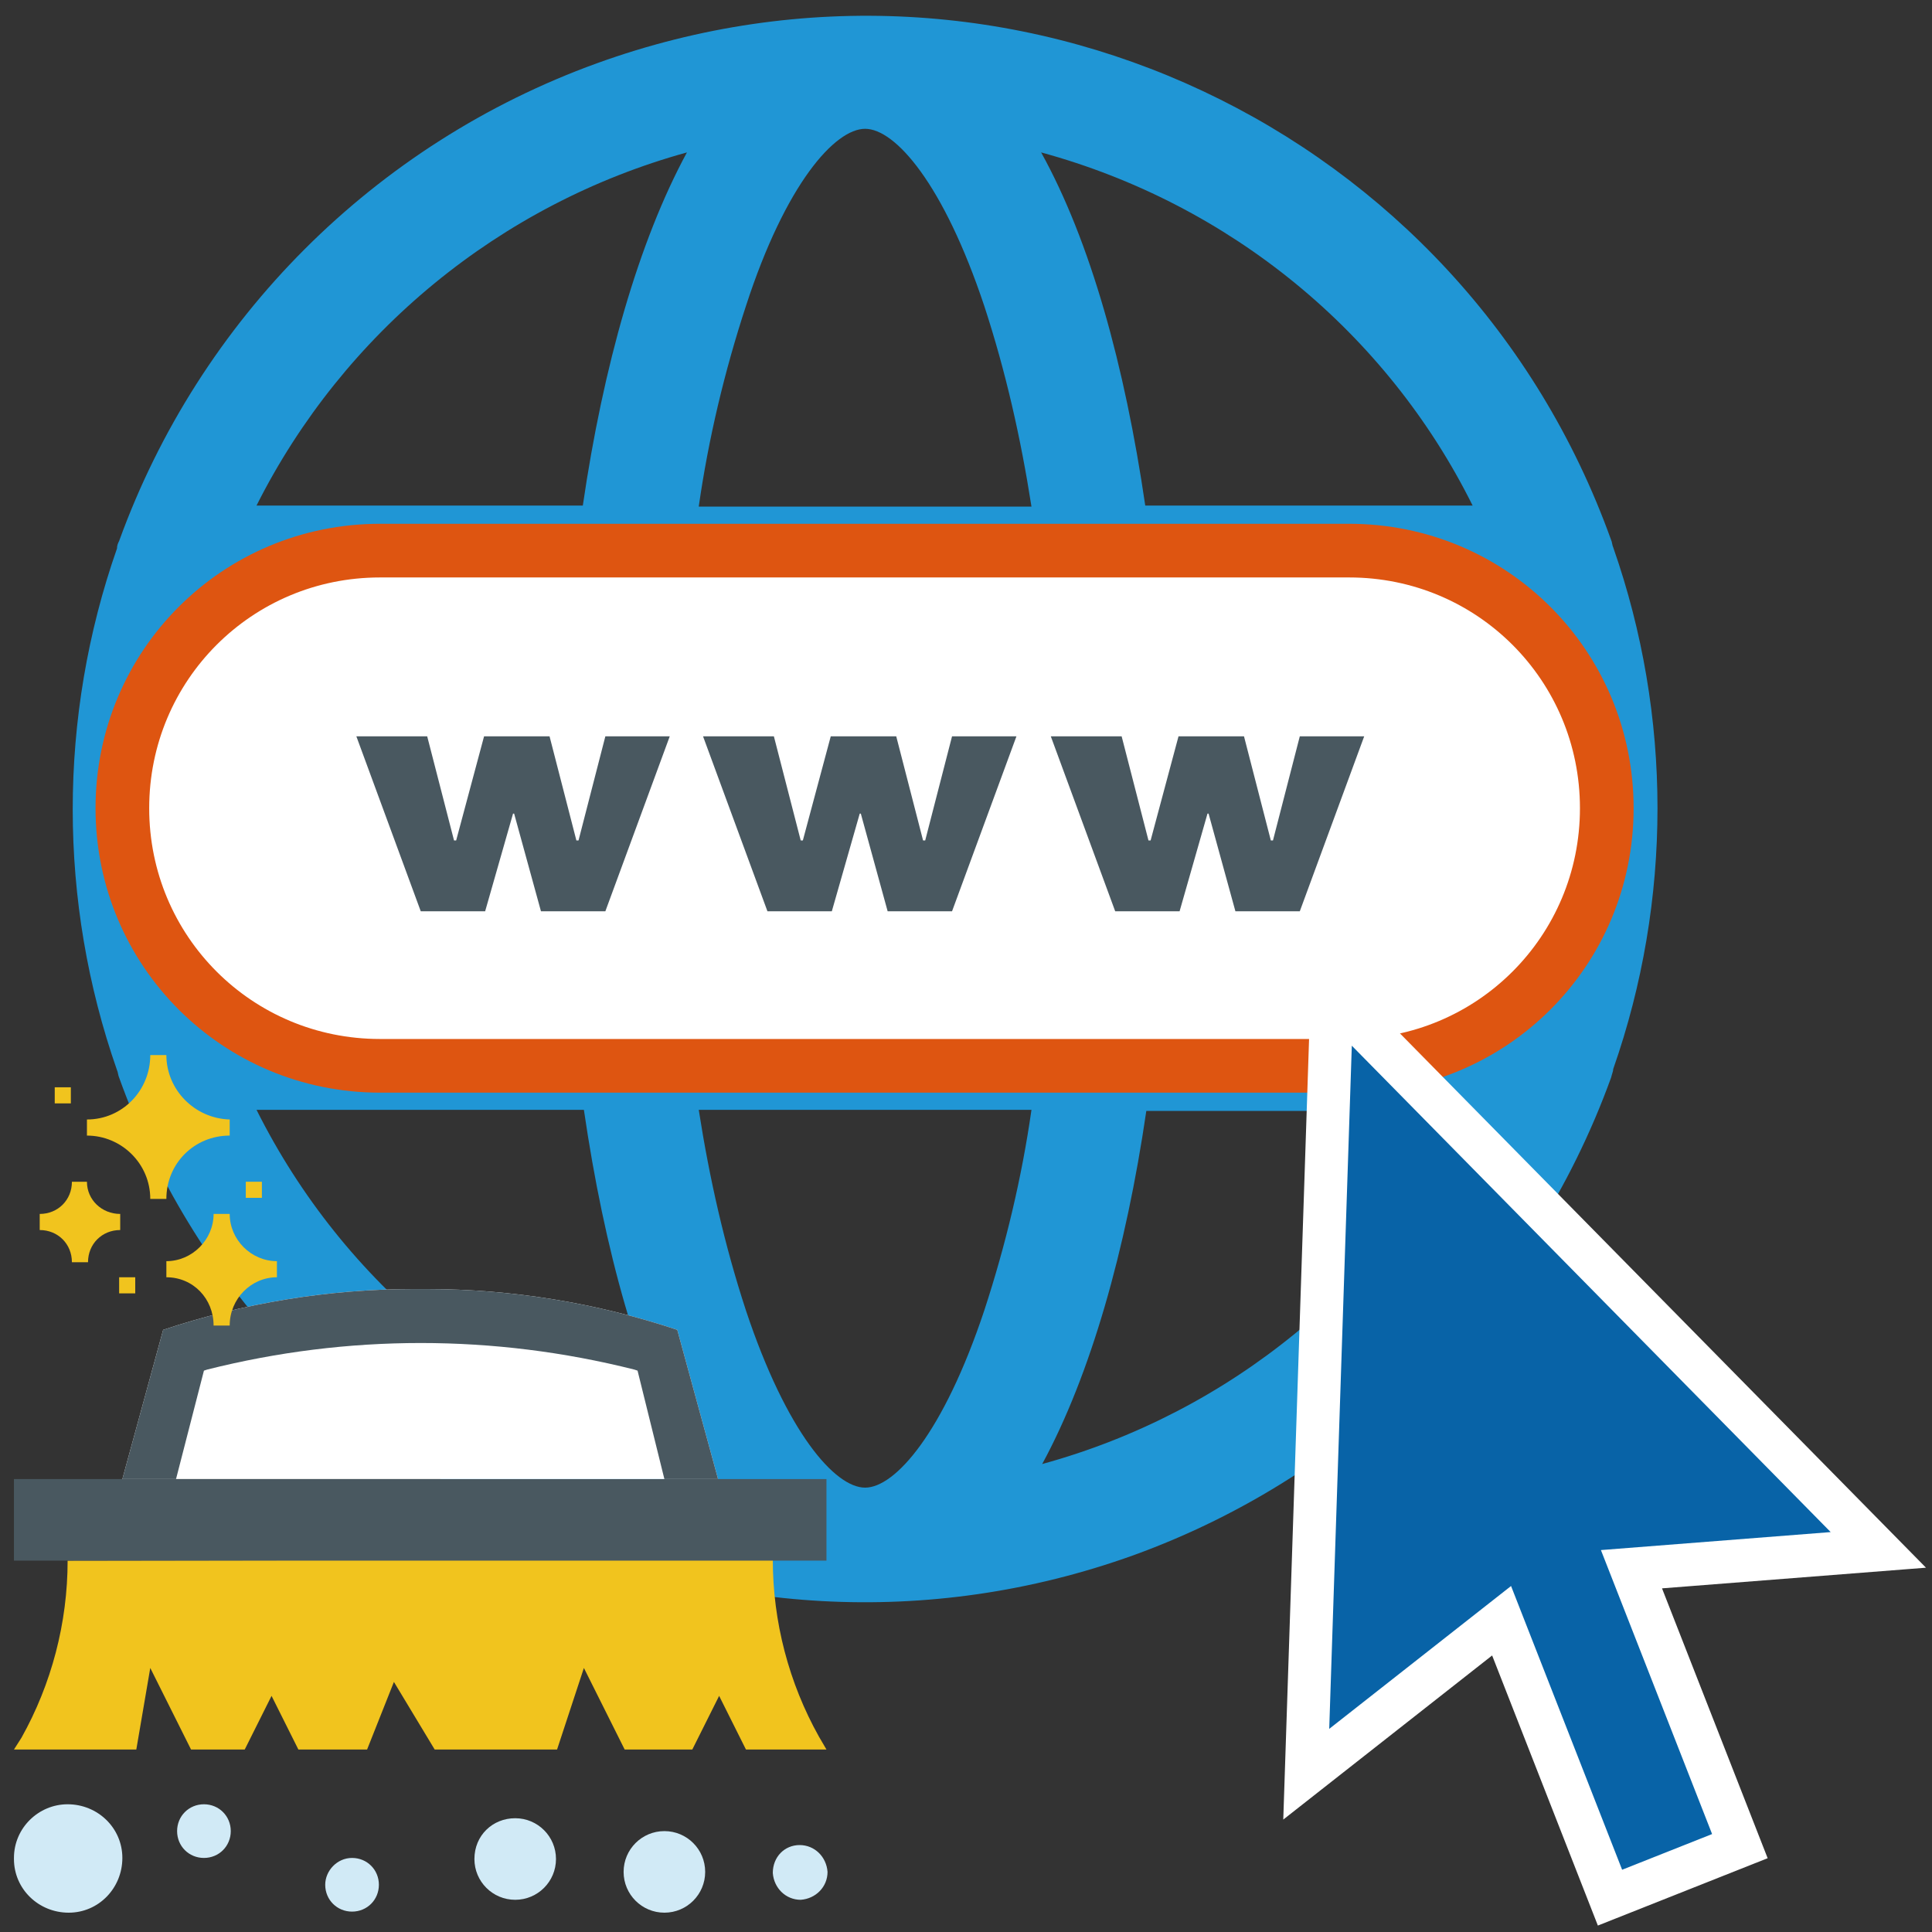
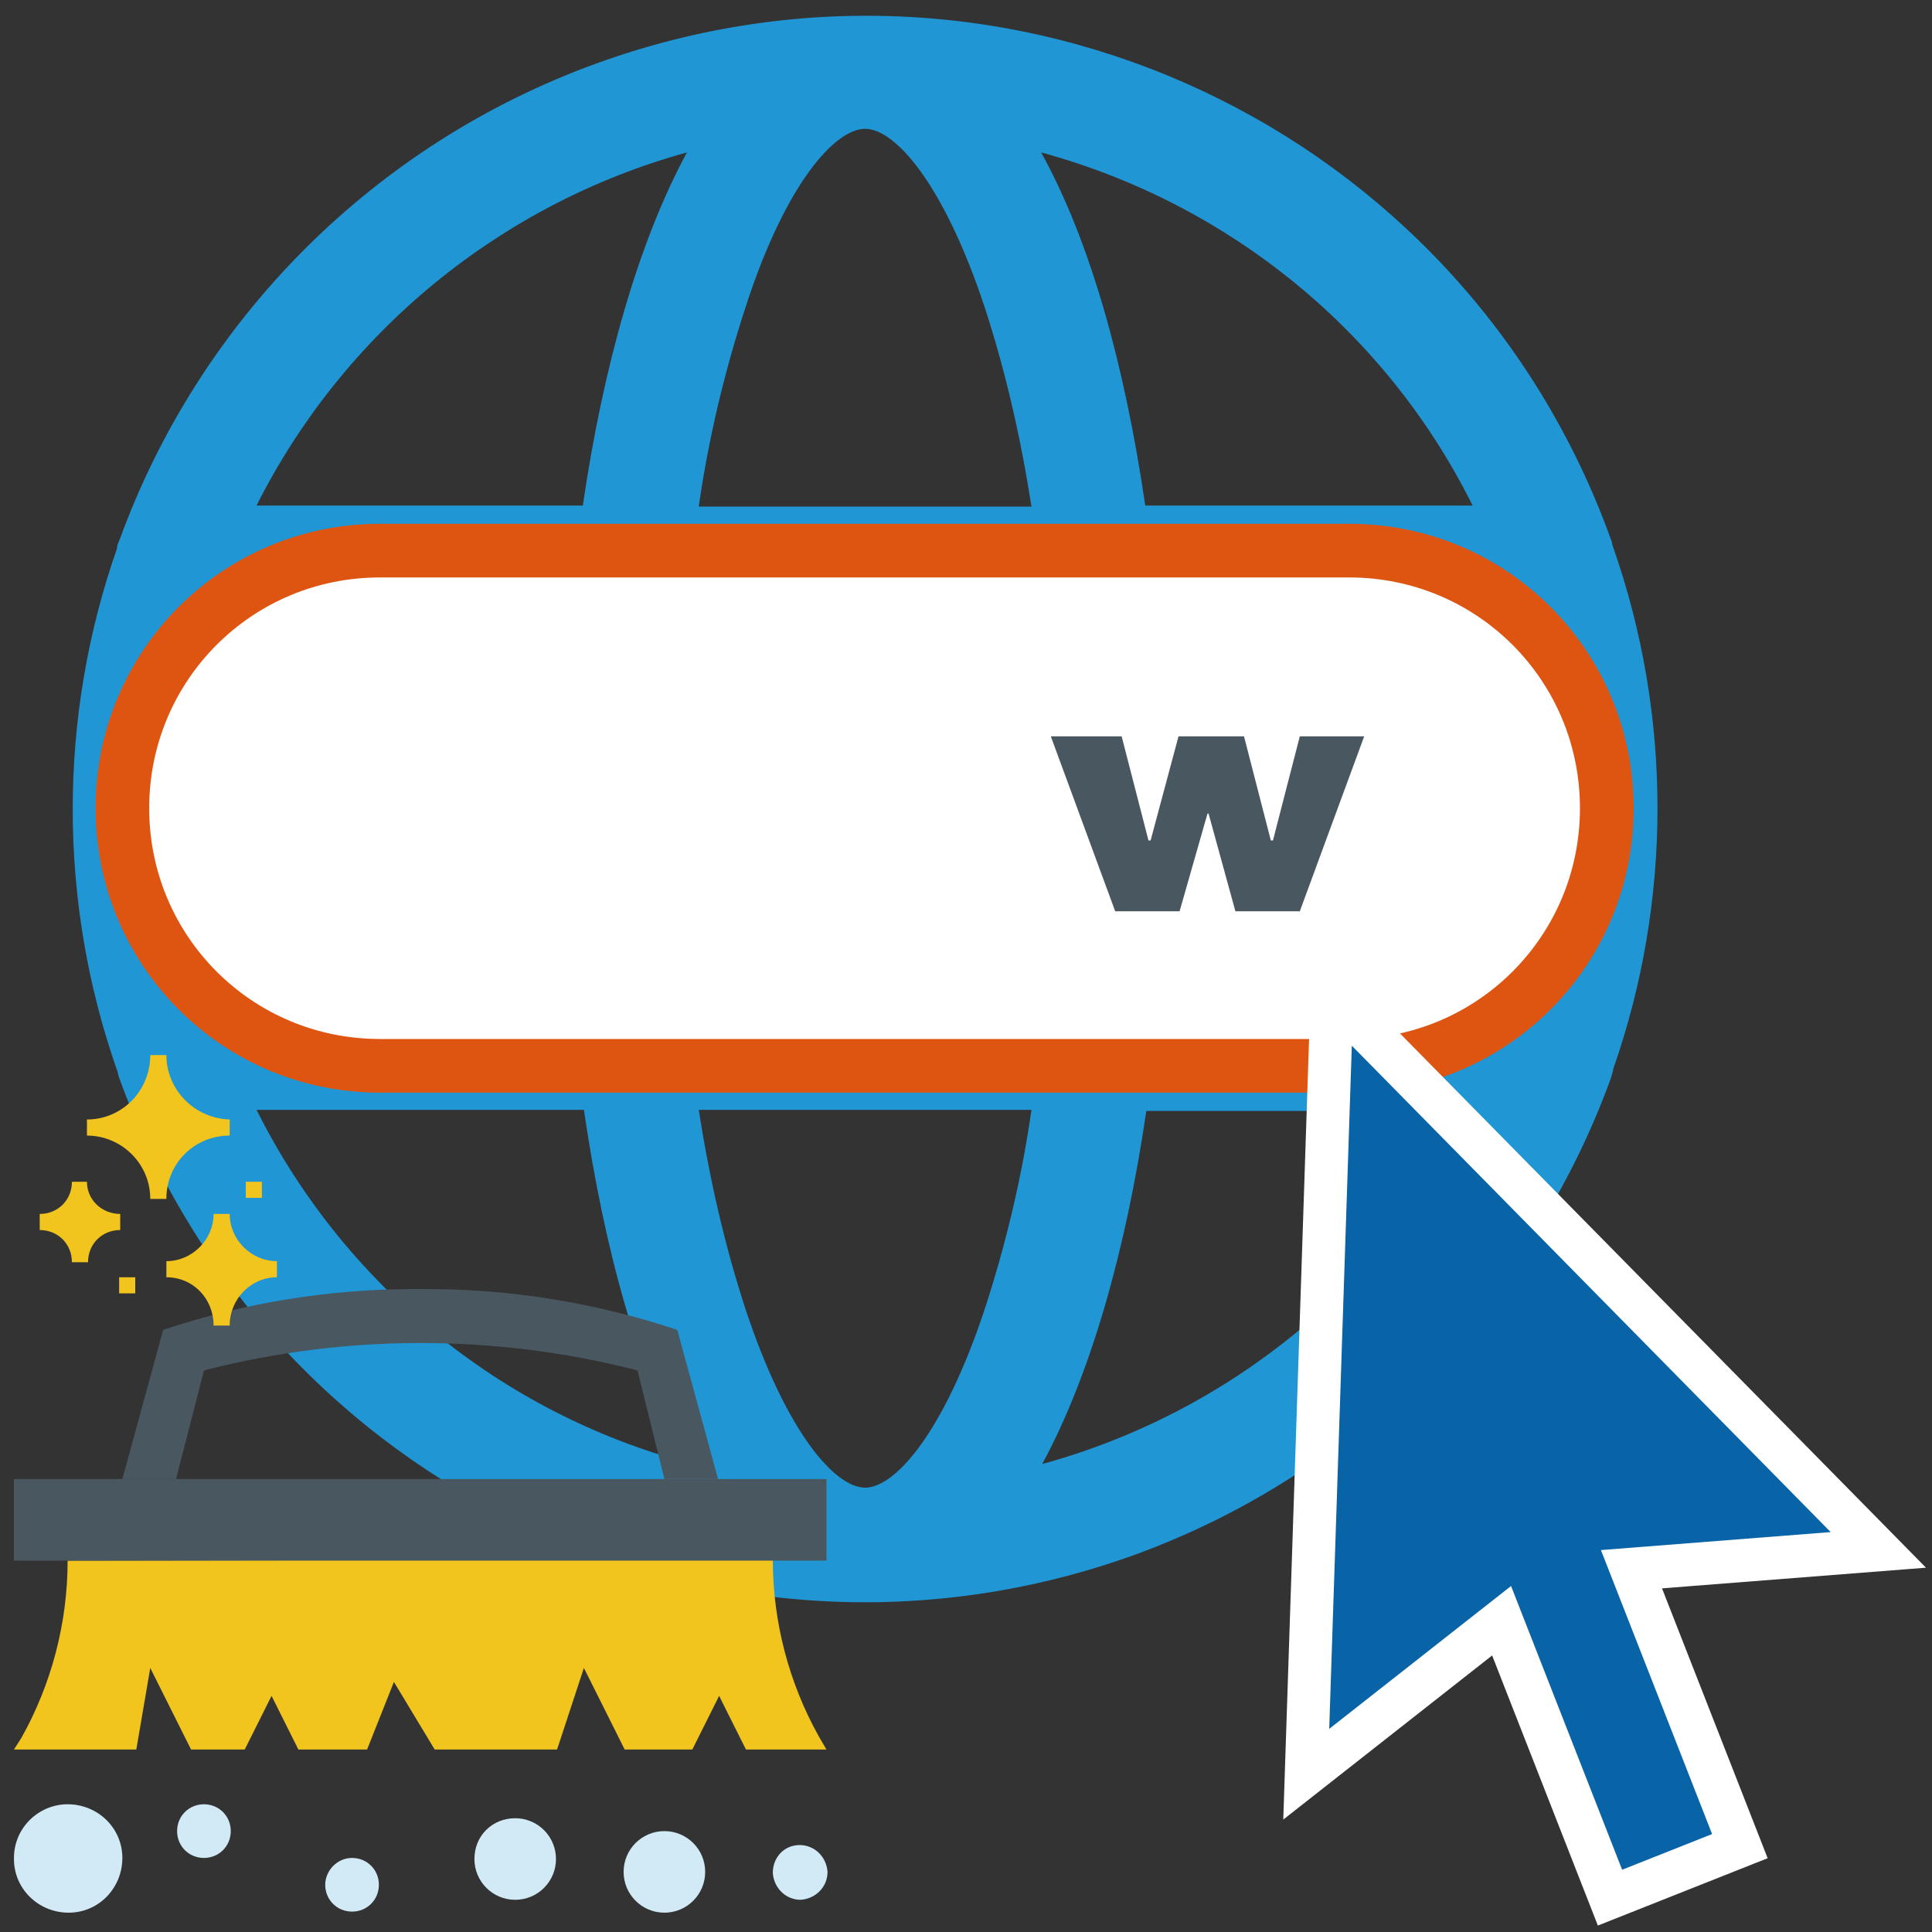
<svg xmlns="http://www.w3.org/2000/svg" version="1.1" id="圖層_1" x="0px" y="0px" viewBox="0 0 180 180" style="enable-background:new 0 0 180 180;" xml:space="preserve">
  <rect x="0" y="0" width="180" height="180" fill="#333333" stroke="none" />
  <style type="text/css">
	.st0{fill:#2096D5;}
	.st1{fill:#FFFFFF;stroke:#DE5511;stroke-width:5;stroke-miterlimit:10;}
	.st2{enable-background:new    ;}
	.st3{fill:#495860;}
	.st4{fill:#0863A7;stroke:#FFFFFF;stroke-width:4;stroke-miterlimit:10;}
	.st5{fill:#F1C41E;}
	.st6{fill:#FFFFFF;}
	.st7{fill:#D1EAF6;}
</style>
  <path class="st0" d="M150.3,99.6c5.5-15.7,5.5-32.9,0-48.6c-0.1-0.2-0.1-0.5-0.2-0.7C136.3,11.9,94-8,55.6,5.9  c-20.7,7.5-37,23.8-44.5,44.5c-0.1,0.2-0.2,0.4-0.2,0.7c-5.5,15.7-5.5,32.9,0,48.6c0.1,0.2,0.1,0.5,0.2,0.7  c13.8,38.4,56.1,58.3,94.5,44.5c20.7-7.5,37-23.8,44.5-44.5C150.2,100,150.3,99.8,150.3,99.6z M80.6,138.6c-2.8,0-7.3-5.1-11.1-16.5  c-2-6.1-3.4-12.3-4.4-18.7h31c-0.9,6.3-2.4,12.6-4.4,18.7C87.9,133.5,83.4,138.6,80.6,138.6z M63.8,92.8C63.3,87.2,63,81.3,63,75.3  s0.3-11.9,0.8-17.6h33.6c0.5,5.7,0.8,11.5,0.8,17.6s-0.3,11.9-0.8,17.6H63.8z M17.3,75.3c0-5.9,0.8-11.9,2.5-17.6h33.4  c-0.5,5.8-0.7,11.7-0.7,17.6s0.2,11.8,0.7,17.6H19.8C18.1,87.1,17.3,81.2,17.3,75.3z M80.6,12c2.8,0,7.3,5.1,11.1,16.5  c2,6.1,3.4,12.3,4.4,18.7h-31c0.9-6.3,2.4-12.6,4.4-18.7C73.2,17.1,77.8,12,80.6,12z M108,57.7h33.4c3.3,11.5,3.3,23.7,0,35.1H108  c0.5-5.8,0.7-11.7,0.7-17.6S108.5,63.5,108,57.7z M137.2,47.1h-30.5c-1.9-13-5.1-24.6-9.7-32.9C114.6,19,129.2,31,137.2,47.1  L137.2,47.1z M64,14.2c-4.5,8.3-7.8,19.9-9.7,32.9H23.9C32,31,46.6,19,64,14.2z M23.9,103.4h30.5c1.9,13,5.1,24.6,9.7,32.9  C46.6,131.6,32,119.6,23.9,103.4z M97.1,136.4c4.5-8.3,7.8-19.9,9.7-32.9h30.5C129.2,119.6,114.6,131.6,97.1,136.4z" />
  <path class="st1" d="M125.7,51.3H35.4c-13.3,0-24,10.7-24,24s10.7,24,24,24h90.3c13.3,0,24-10.7,24-24S139,51.3,125.7,51.3z" />
  <g class="st2">
-     <path class="st3" d="M50.4,84.9l-2.5-9.1h-0.1l-2.6,9.1h-6l-6-16.3h6.6l2.5,9.7h0.2l2.6-9.7h6.1l2.5,9.7h0.2l2.5-9.7h6l-6,16.3   H50.4z" />
-     <path class="st3" d="M82.7,84.9l-2.5-9.1h-0.1l-2.6,9.1h-6l-6-16.3h6.6l2.5,9.7h0.2l2.6-9.7h6.1l2.5,9.7h0.2l2.5-9.7h6l-6,16.3   H82.7z" />
    <path class="st3" d="M115.1,84.9l-2.5-9.1h-0.1l-2.6,9.1h-6l-6-16.3h6.6l2.5,9.7h0.2l2.6-9.7h6.1l2.5,9.7h0.2l2.5-9.7h6l-6,16.3   H115.1z" />
  </g>
  <polygon class="st4" points="175,144.4 124.1,92.7 121.7,165.3 139.9,151 150,176.8 162.1,172 152,146.2 " />
  <path class="st5" d="M6.3,145.4c0,5.8-1.5,11.5-4.3,16.5L1.3,163h11.4l1.3-7.6l3.8,7.6h5l2.5-5l2.5,5h6.4l2.5-6.3l3.8,6.3h11.4  l2.5-7.6l3.8,7.6h6.3l2.5-5l2.5,5H77l-0.7-1.2c-2.8-5-4.3-10.7-4.3-16.5" />
  <path class="st3" d="M1.3,137.8H77v7.6H1.3V137.8z" />
-   <path class="st6" d="M66.9,137.8l-3.8-13.9c-7.5-2.5-15.4-3.8-23.3-3.8h-1.3c-7.9,0-15.8,1.3-23.3,3.8l-3.8,13.9" />
  <path class="st6" d="M59,127.6l0.3,0.1" />
  <path class="st3" d="M16.4,137.8l2.6-10.1l0.3-0.1c13.1-3.3,26.7-3.3,39.8,0l0.3,0.1l2.5,10.1h5l-3.8-13.9  c-7.5-2.5-15.4-3.8-23.3-3.8h-1.3c-7.9,0-15.8,1.3-23.3,3.8l-3.8,13.9" />
  <path class="st7" d="M19,168.1c1.4,0,2.5,1.1,2.5,2.5c0,1.4-1.1,2.5-2.5,2.5c-1.4,0-2.5-1.1-2.5-2.5c0,0,0,0,0,0  C16.5,169.2,17.6,168.1,19,168.1C19,168.1,19,168.1,19,168.1z" />
  <path class="st7" d="M6.3,168.1c2.8,0,5.1,2.2,5.1,5s-2.2,5.1-5,5.1c-2.8,0-5.1-2.2-5.1-5c0,0,0-0.1,0-0.1  C1.3,170.3,3.6,168.1,6.3,168.1z" />
  <path class="st7" d="M32.8,173.1c1.4,0,2.5,1.1,2.5,2.5c0,1.4-1.1,2.5-2.5,2.5c-1.4,0-2.5-1.1-2.5-2.5c0,0,0,0,0,0  C30.3,174.3,31.4,173.1,32.8,173.1C32.8,173.1,32.8,173.1,32.8,173.1z" />
  <path class="st7" d="M48,169.4c2.1,0,3.8,1.7,3.8,3.8c0,2.1-1.7,3.8-3.8,3.8s-3.8-1.7-3.8-3.8l0,0C44.2,171,45.9,169.4,48,169.4z" />
  <path class="st7" d="M74.5,171.9c1.4,0,2.5,1.1,2.6,2.5c0,1.4-1.1,2.5-2.5,2.6c-1.4,0-2.5-1.1-2.6-2.5c0,0,0,0,0,0  C72,173,73.1,171.9,74.5,171.9z" />
  <path class="st7" d="M61.9,170.6c2.1,0,3.8,1.7,3.8,3.8s-1.7,3.8-3.8,3.8c-2.1,0-3.8-1.7-3.8-3.8c0,0,0,0,0,0  C58.1,172.3,59.8,170.6,61.9,170.6z" />
  <path class="st5" d="M15.5,98.3H14c0,3.3-2.6,6-5.9,6v1.5c3.2,0,5.9,2.6,5.9,5.9h1.5c0-3.3,2.6-5.9,5.9-5.9v-1.5  C18.1,104.2,15.5,101.5,15.5,98.3z" />
  <path class="st5" d="M21.4,113.1h-1.5c0,2.4-2,4.4-4.4,4.4v1.5c2.5,0,4.4,2,4.4,4.5h1.5c0-2.5,2-4.5,4.4-4.5v-1.5  C23.4,117.5,21.4,115.5,21.4,113.1z" />
  <path class="st5" d="M8.1,110.1H6.7c0,1.7-1.3,3-3,3v1.5c1.7,0,3,1.3,3,3h1.5c0-1.7,1.3-3,3-3v-1.5C9.5,113.1,8.1,111.8,8.1,110.1z" />
  <path class="st5" d="M11.1,119h1.5v1.5h-1.5V119z" />
  <path class="st5" d="M22.9,110.1h1.5v1.5h-1.5V110.1z" />
-   <path class="st5" d="M5.1,101.3h1.5v1.5H5.1V101.3z" />
</svg>